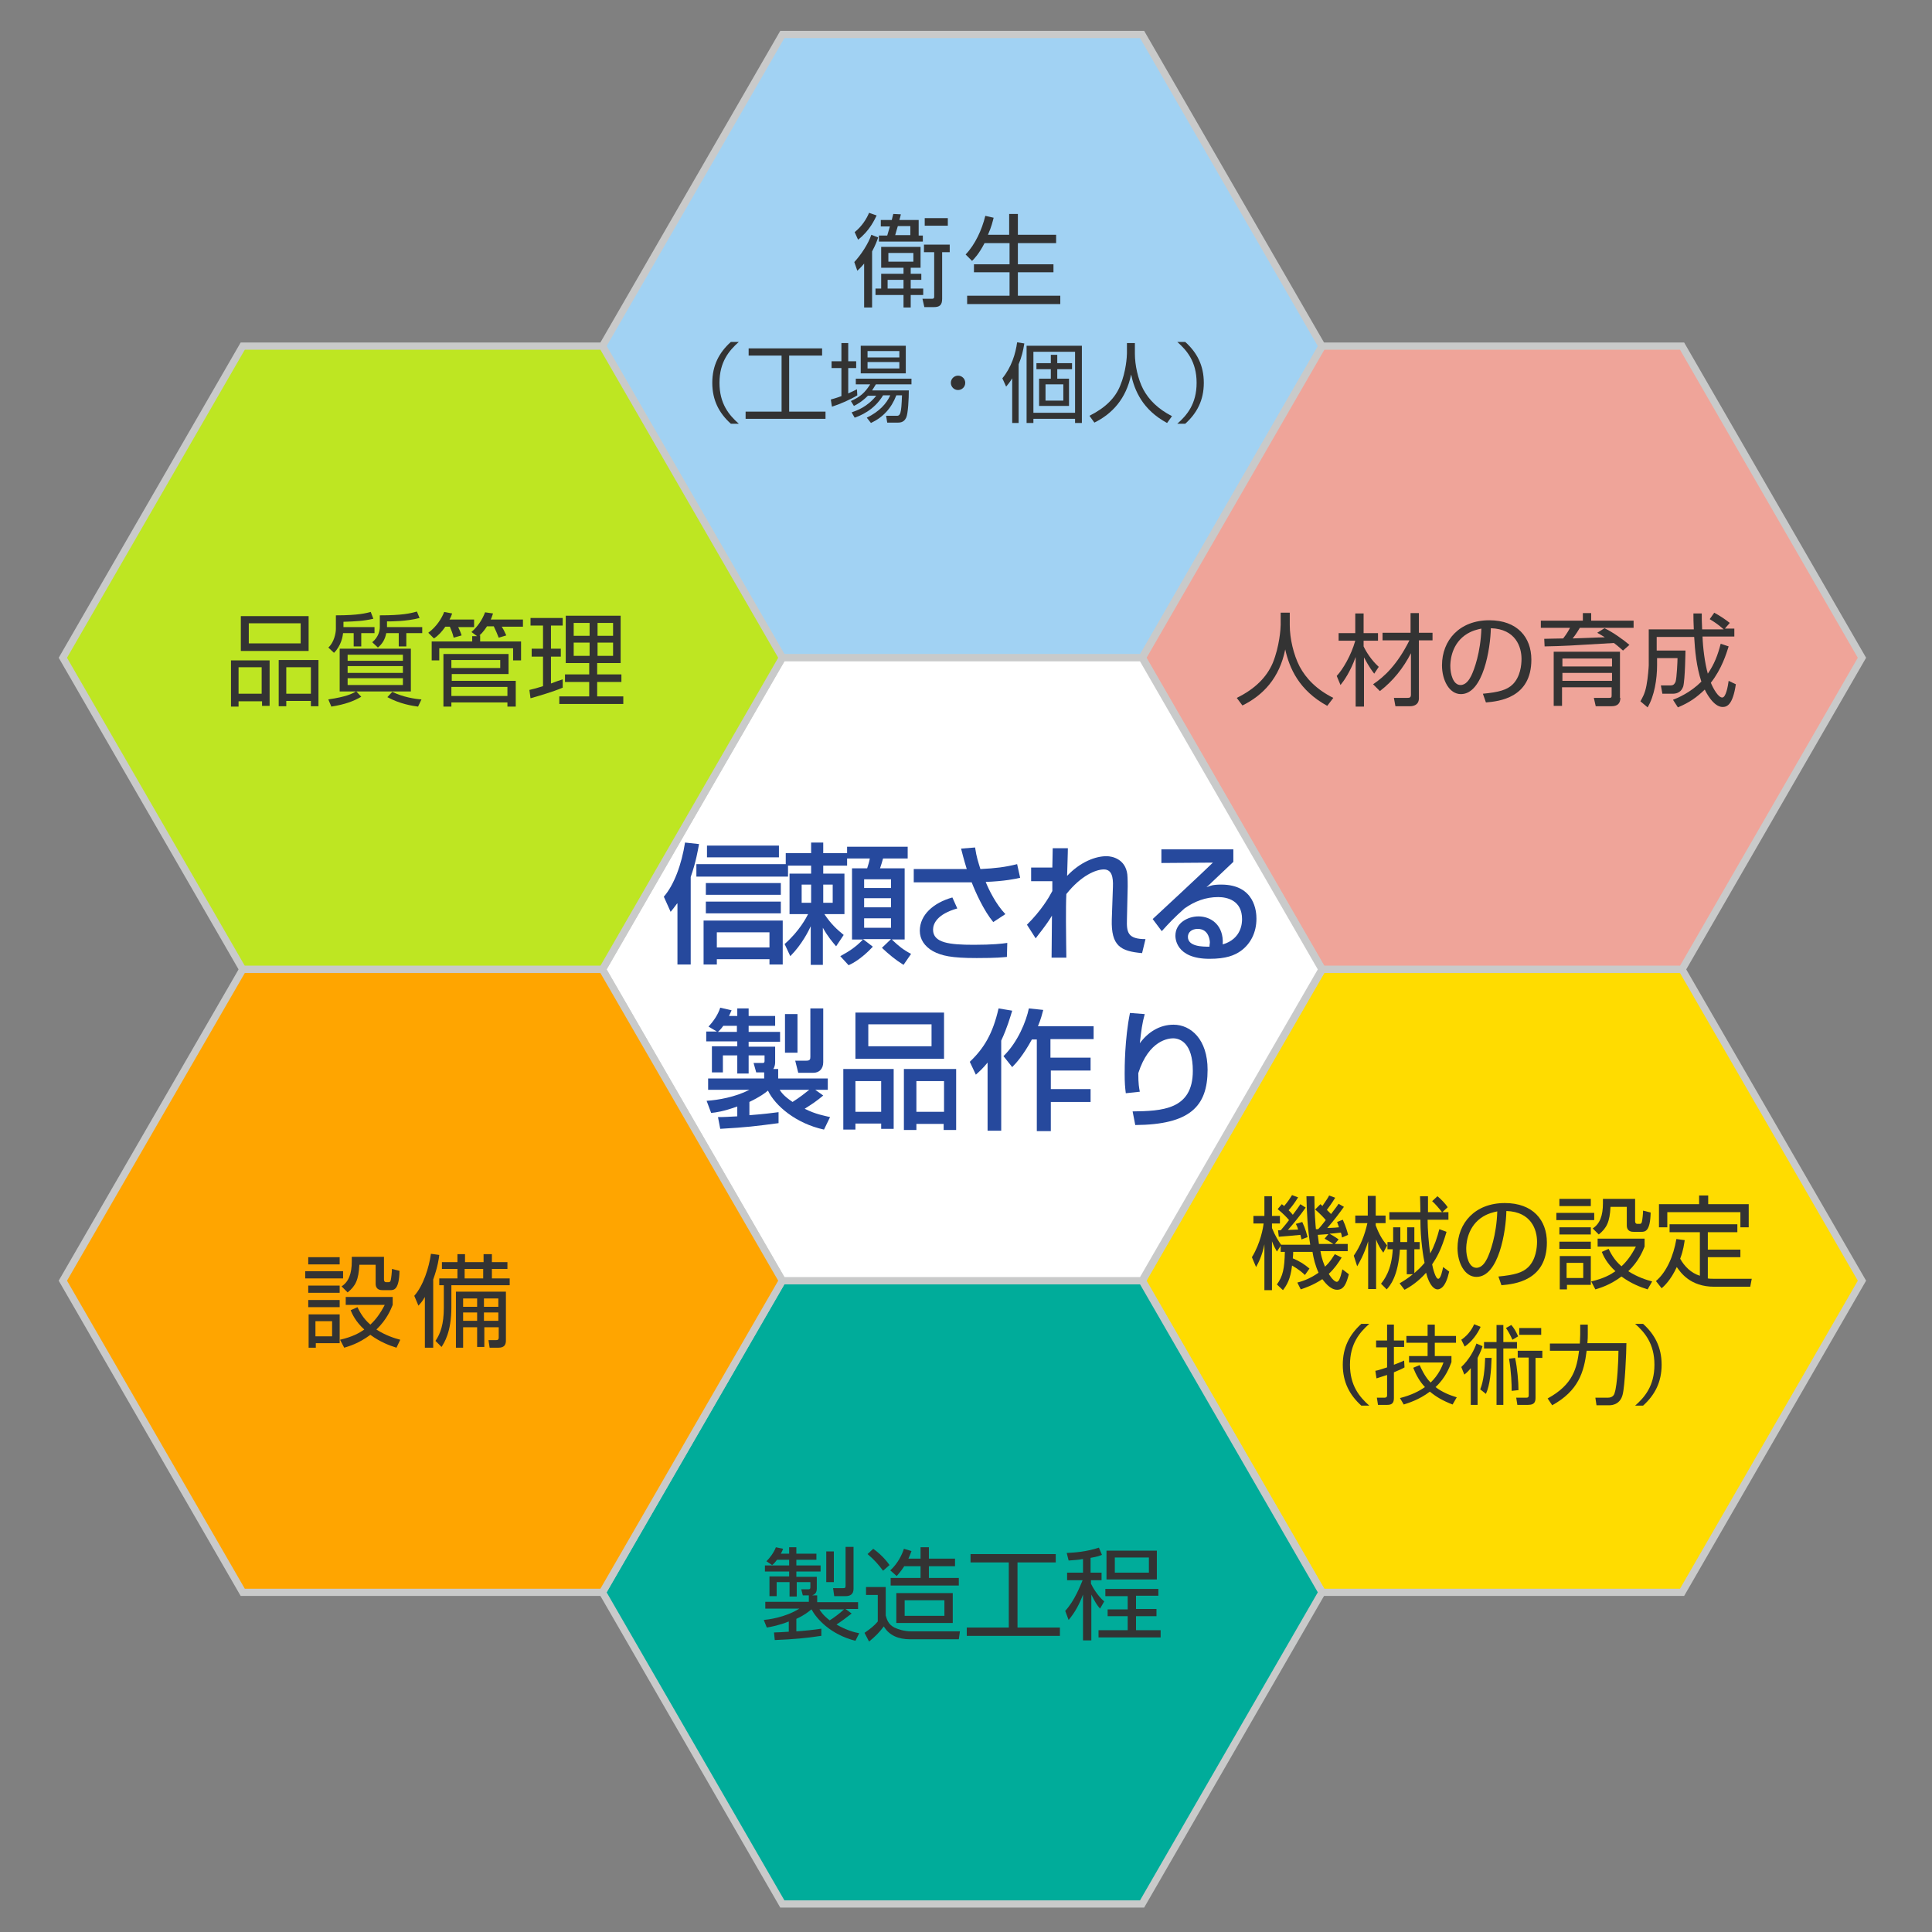
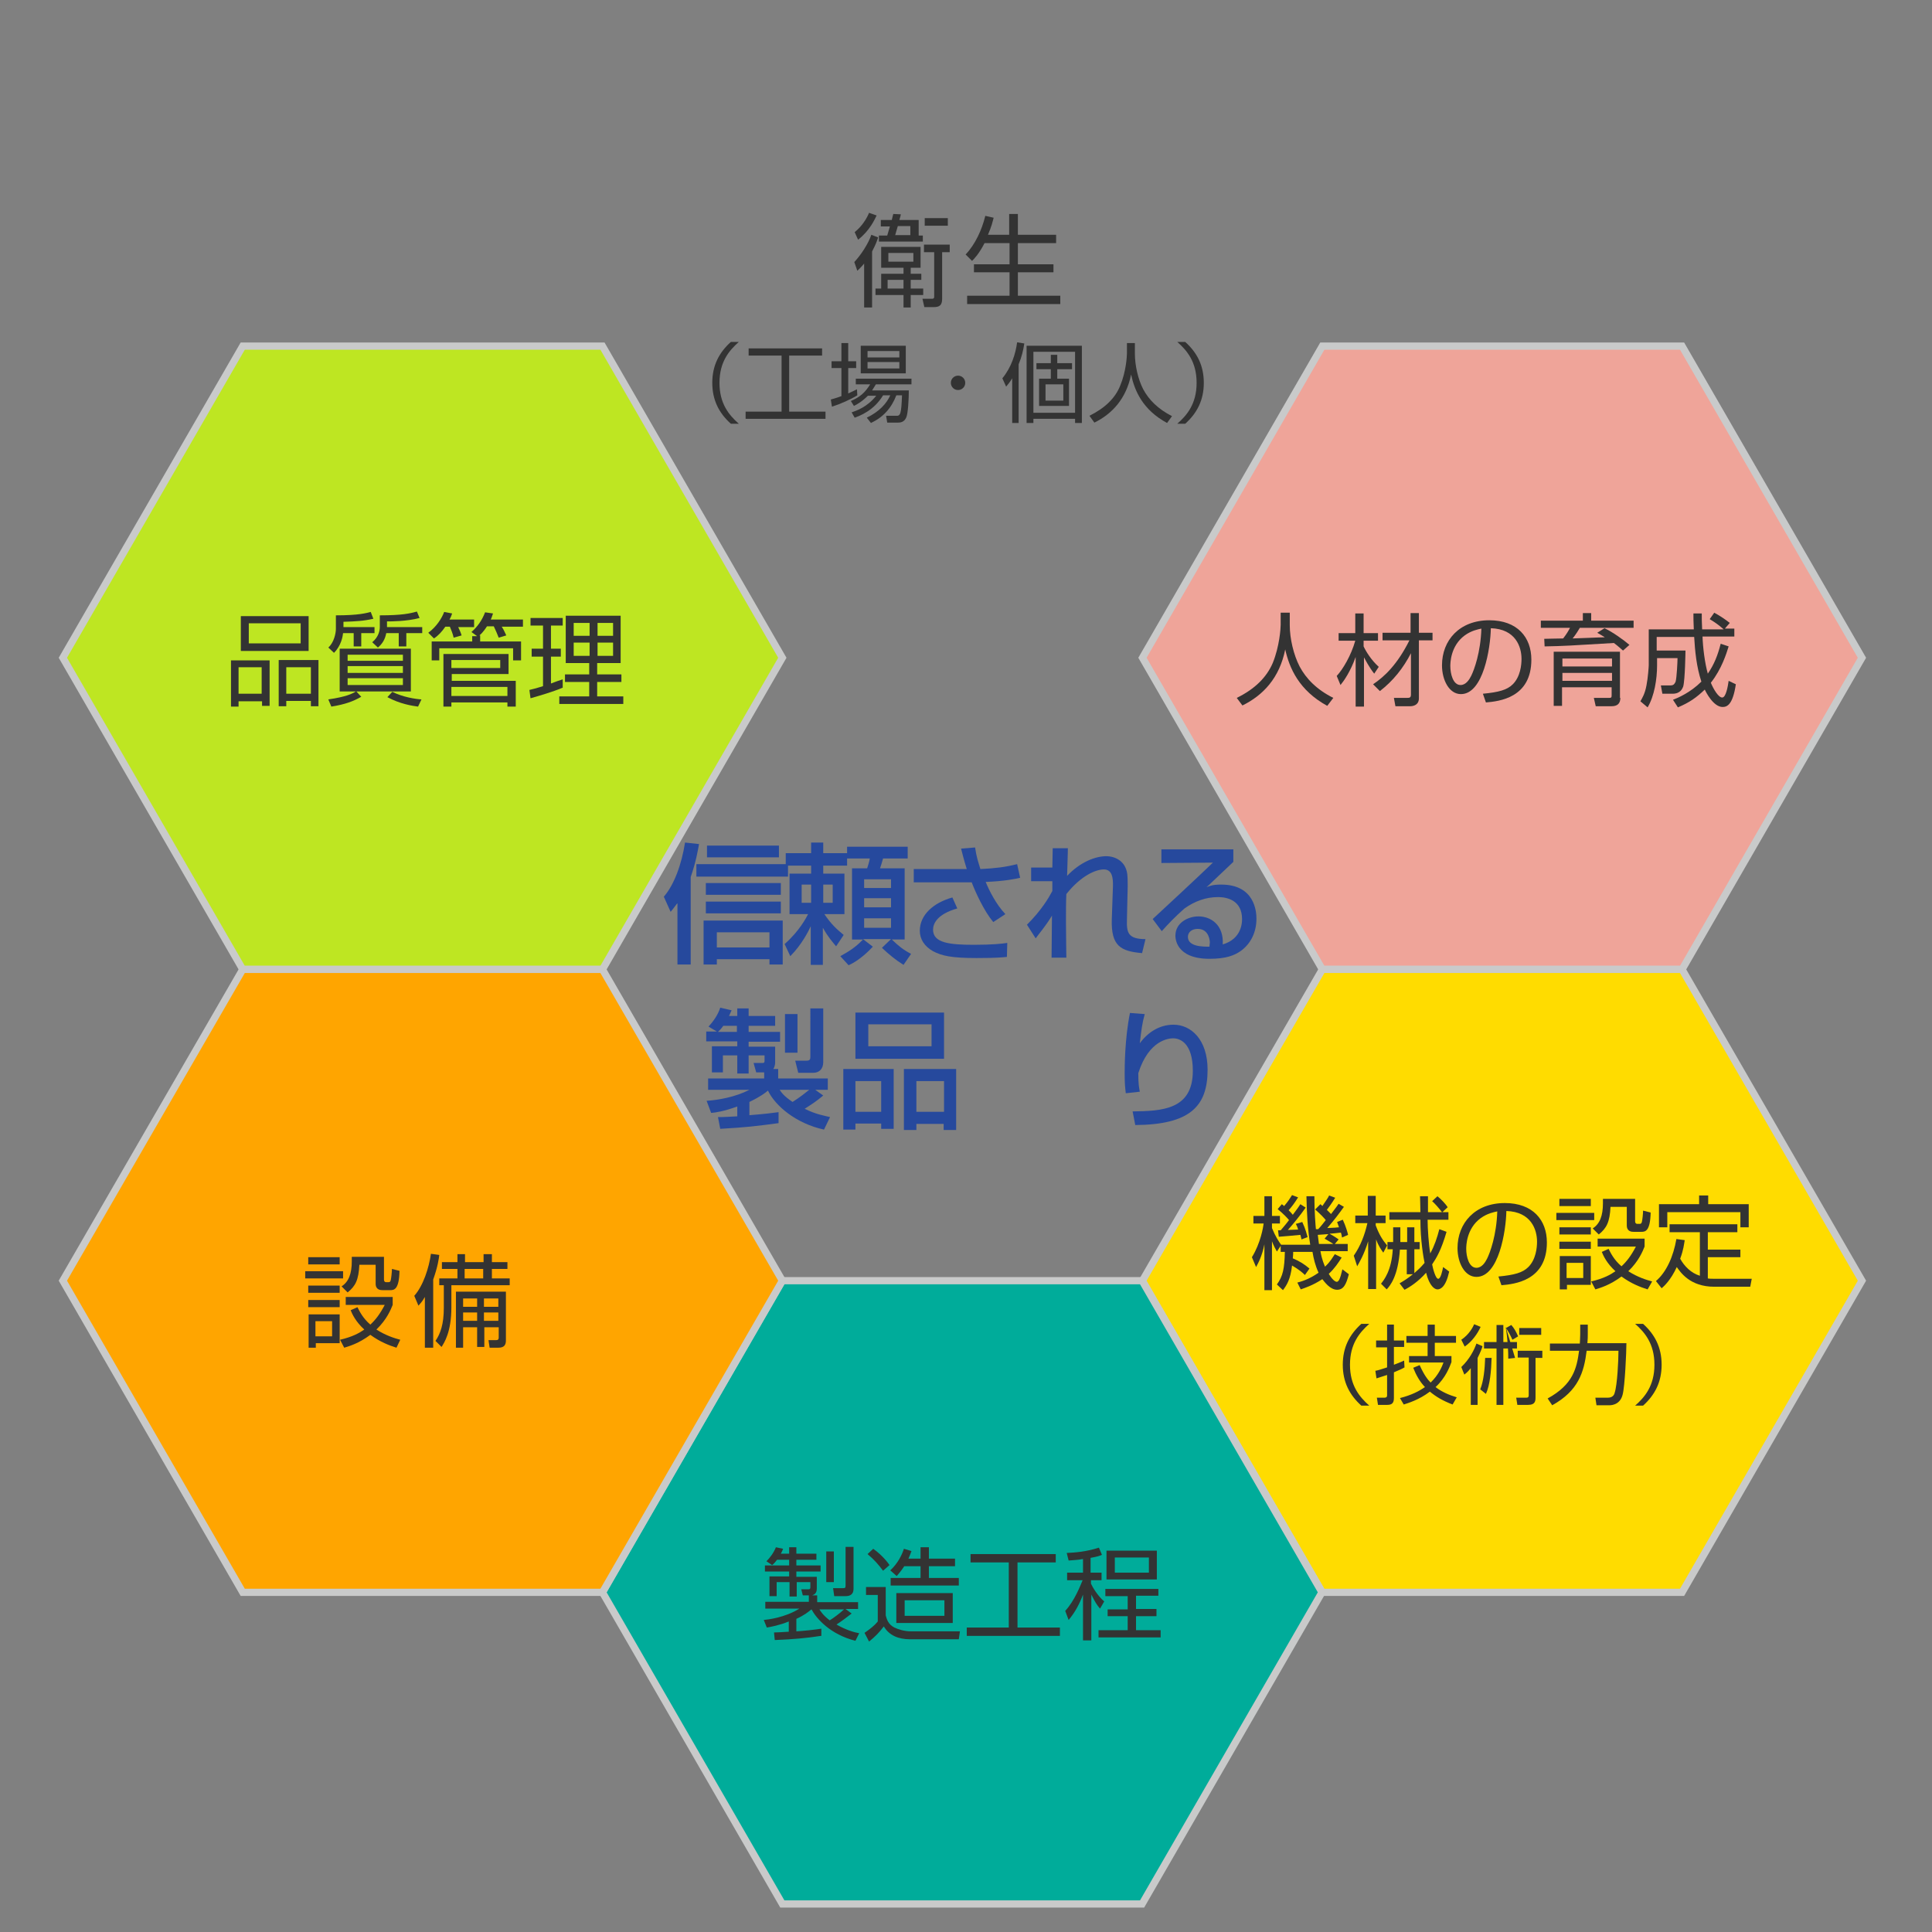
<svg xmlns="http://www.w3.org/2000/svg" version="1.1" x="0px" y="0px" viewBox="0 0 510.2 510.2" style="enable-background:new 0 0 510.2 510.2;" xml:space="preserve">
  <rect x="0" y="0" width="510.2" height="510.2" fill="#808080" stroke="none" />
  <style type="text/css">
	.st0{fill:#A1D2F3;stroke:#C9CACA;stroke-width:1.9;stroke-miterlimit:10;}
	.st1{fill:#EFA499;stroke:#C9CACA;stroke-width:1.9;stroke-miterlimit:10;}
	.st2{fill:#FFDC00;stroke:#C9CACA;stroke-width:1.9;stroke-miterlimit:10;}
	.st3{fill:#00AC9A;stroke:#C9CACA;stroke-width:1.9;stroke-miterlimit:10;}
	.st4{fill:#FFFFFF;stroke:#C9CACA;stroke-width:1.9;stroke-miterlimit:10;}
	.st5{fill:#BEE622;stroke:#C9CACA;stroke-width:1.9;stroke-miterlimit:10;}
	.st6{fill:#FFA500;stroke:#C9CACA;stroke-width:1.9;stroke-miterlimit:10;}
	.st7{fill:#333333;}
	.st8{fill:#26499D;}
</style>
  <g id="レイヤー_1">
-     <polygon class="st0" points="301.6,9.1 206.6,9.1 159.1,91.4 206.6,173.7 301.6,173.7 349.1,91.4  " />
    <polygon class="st1" points="444.2,91.4 349.2,91.4 301.7,173.7 349.2,256 444.2,256 491.7,173.7  " />
    <polygon class="st2" points="444.2,256 349.2,256 301.7,338.2 349.2,420.5 444.2,420.5 491.7,338.2  " />
    <polygon class="st3" points="301.6,338.2 206.6,338.2 159.1,420.5 206.6,502.8 301.6,502.8 349.1,420.5  " />
-     <polygon class="st4" points="301.6,173.7 206.6,173.7 159.1,256 206.6,338.2 301.6,338.2 349.1,256  " />
    <polygon class="st5" points="159.1,91.4 64.1,91.4 16.6,173.7 64.1,256 159.1,256 206.6,173.7  " />
    <polygon class="st6" points="159.1,256 64.1,256 16.6,338.2 64.1,420.5 159.1,420.5 206.6,338.2  " />
  </g>
  <g id="レイヤー_2">
    <g>
      <path class="st7" d="M225.6,69.2c1.7-1.8,3.7-4.8,4.5-7.2l1.8,0.7c-0.3,0.9-0.6,1.8-1.6,3.7v14.8h-2.1V69.6    c-0.9,1.1-1.3,1.4-1.8,1.9L225.6,69.2z M231.5,56.9c-0.5,1-1.8,4-4.9,6.4l-0.9-2c1.9-1.5,3.2-3.6,3.8-5.1L231.5,56.9z M232.7,65.2    h10.4v5.5h-2.6v1.6h2.8v1.6h-2.8v2.3h3.3v1.7h-3.3v3.3h-1.9v-3.3h-7.4v-1.7h1.5v-3.9h5.9v-1.6h-5.9V65.2z M242.6,58.1v4.1h1.1v1.6    h-11.6v-1.6h2.2c0.1-0.4,0.3-1,0.7-2.4h-2.4v-1.7h2.9c0.2-0.9,0.3-1.2,0.4-1.6l2,0.1c-0.1,0.5-0.2,0.8-0.4,1.5H242.6z M238.6,73.9    h-4.2v2.3h4.2V73.9z M241.2,66.8h-6.6v2.3h6.6V66.8z M237.1,59.7c-0.2,0.6-0.5,1.7-0.7,2.4h4v-2.4H237.1z M250.7,66.6h-1.9v12.3    c0,1.7-0.7,2.2-2.2,2.2h-2.5l-0.5-2.2l2.5,0c0.6,0,0.6-0.3,0.6-0.7V66.6H244v-2h6.8V66.6z M250.3,59.6h-6.1v-2h6.1V59.6z" />
      <path class="st7" d="M266.5,62v-5.5h2.3V62h10.1v2.2h-10.1v5.6h9.4v2.1h-9.4v6.2h11.2v2.2h-24.6v-2.2h11.2v-6.2h-9.4v-2.1h9.4    v-5.6h-6.6c-1.5,2.9-2.7,4.1-3.3,4.7l-1.7-1.7c2.5-2.6,4.3-6.5,5.2-10.2l2.2,0.5c-0.3,1.1-0.5,2.2-1.5,4.5H266.5z" />
      <path class="st7" d="M195.1,90.3c-2.6,2.3-5.1,5.3-5.1,10.8c0,5.5,2.5,8.5,5.1,10.8h-2.1c-3.1-2.8-4.9-6.2-4.9-10.8    c0-4.6,1.8-8,4.9-10.8H195.1z" />
      <path class="st7" d="M217.1,92v1.9h-8.7v14.8h9.6v1.9h-21.1v-1.9h9.5V93.9h-8.7V92H217.1z" />
      <path class="st7" d="M226.4,104.4c-1.8,1.1-4.5,2.3-6.7,3l-0.3-1.9c0.7-0.2,1.5-0.4,2.8-0.9v-7.4h-2.6v-1.8h2.6v-4.8h1.8v4.8h2.1    v1.8H224v6.7c1.1-0.5,1.7-0.8,2.3-1.1L226.4,104.4z M240,103c0,2.3-0.2,6.3-0.7,7.3c-0.3,0.6-0.8,1.3-2.1,1.3h-2.9l-0.3-1.8l2.9,0    c0.6,0,0.8-0.5,0.9-0.9c0.2-0.7,0.3-1.9,0.4-4.5h-1.5c-1.3,3.4-3.5,5.8-6.7,7.3l-1.1-1.4c3.3-1.6,5.2-3.7,6.2-5.9h-1.9    c-2.4,4-6.1,5.4-7.5,5.9l-0.8-1.4c1.4-0.5,4.1-1.4,6.5-4.4h-2.2c-1.6,1.6-2.9,2.3-3.7,2.7l-0.8-1.3c2.5-1.1,3.7-2.2,5.1-4.4H226    V100h14.7v1.5h-9.4c-0.4,0.6-0.6,1-1,1.6H240z M239.2,91.3v7.3h-11.9v-7.3H239.2z M237.5,92.7h-8.4v1.7h8.4V92.7z M237.5,95.6    h-8.4v1.7h8.4V95.6z" />
      <path class="st7" d="M254.9,101.1c0,1.1-0.9,1.9-1.9,1.9c-1.1,0-1.9-0.9-1.9-1.9c0-1.1,0.9-1.9,1.9-1.9    C254,99.2,254.9,100,254.9,101.1z" />
      <path class="st7" d="M269.1,111.7h-1.8V99.9c-0.6,1-1.1,1.6-1.6,2.2l-1-2.2c2.4-2.9,3.5-6.5,3.9-9.5l1.9,0.3    c-0.3,1.9-0.7,3.6-1.5,5.5V111.7z M285.7,111.7h-1.8v-1.1h-11v1.1h-1.8V91.3h14.6V111.7z M283.9,92.9h-11V109h11V92.9z     M279.2,95.9h3.9v1.6h-3.9v2.5h3.1v7.2h-7.9V100h3.1v-2.5h-3.8v-1.6h3.8v-2.2h1.7V95.9z M280.8,101.5h-4.7v4.3h4.7V101.5z" />
      <path class="st7" d="M299.7,90.6v2.8c0,3,0.8,6.7,2.2,9.4c1.5,2.8,3.9,5.2,7.6,7.1l-1.3,1.8c-6.5-3.5-8.6-8.6-9.5-12.8    c-1.3,6.4-5,10.4-9.7,12.7l-1.3-1.8c4.2-2.1,6.8-4.7,8.1-7.9c1.6-3.8,1.8-7.9,1.8-8.6v-2.7H299.7z" />
      <path class="st7" d="M310.9,111.9c2.5-2.2,5.1-5.2,5.1-10.8c0-5.6-2.6-8.6-5.1-10.8h2.1c3.1,2.8,4.9,6.2,4.9,10.8    c0,4.6-1.8,8-4.9,10.8H310.9z" />
    </g>
    <g>
      <path class="st7" d="M340.6,161.9v3.2c0,3.5,1,7.8,2.6,10.9c1.7,3.2,4.5,6.1,8.9,8.3l-1.6,2.1c-7.5-4.1-10-10-11.1-14.9    c-1.5,7.5-5.8,12.1-11.3,14.8l-1.5-2c4.9-2.4,7.9-5.5,9.5-9.2c1.8-4.4,2.1-9.2,2.1-10.1v-3.2H340.6z" />
      <path class="st7" d="M362.9,177.9c-1.5-1.9-2.5-4-2.7-4.3v13h-2.2v-13.1c-1.4,3.9-3.1,6.3-4,7.4l-1-2.4c1.6-1.7,3.8-5.4,4.9-9.3    h-4.4v-2h4.4v-5.2h2.2v5.2h3.8v2h-3.8v1.5c0.6,1.3,2,3.6,4,5.4L362.9,177.9z M362.6,180.7c3-2,6.4-5.2,9.6-11.6h-7.1v-2h7.4v-5.2    h2.2v5.2h3.6v2h-3.6v15.3c0,1.8-1.5,2.1-2.3,2.1h-3.9l-0.4-2.2l3.5,0c0.7,0,1-0.1,1-0.9v-10.9c-2,3.9-4.7,7.3-8.2,10L362.6,180.7z    " />
      <path class="st7" d="M391.6,183.2c4.2-0.4,6.4-1,7.9-2.5c2-2,2.3-5.1,2.3-6.7c0-3.1-1.5-7.9-8.1-8.1c-0.1,5.3-2,17.4-7.9,17.4    c-3.1,0-5-3.7-5-7.6c0-6.6,4.6-11.9,12.5-11.9c7.4,0,11.1,4.5,11.1,10.4c0,10.1-8.5,11-12,11.3L391.6,183.2z M386.8,167.8    c-3.8,2.8-3.8,7.4-3.8,8.1c0,2,0.7,5,2.7,5c1.4,0,2.3-1.4,2.8-2.4c0.8-1.6,2.5-6.2,2.7-12.5C390.3,166.2,388.6,166.5,386.8,167.8z    " />
      <path class="st7" d="M423.7,165.9c2,0.9,5.1,3.1,6.6,4.4l-1.7,1.5c-0.6-0.5-1.2-1.1-2.4-2c-11.7,0.7-13,0.8-18.3,0.9l-0.1-2    c0.9,0,3.4-0.1,5-0.1c1-1.3,1.5-2.2,1.8-2.8h-7.7v-1.9H418v-2h2.2v2h11.2v1.9h-14.2c-0.3,0.5-1,1.7-1.9,2.8c1.1,0,7-0.3,8.5-0.3    c-0.6-0.4-1-0.6-2-1.2L423.7,165.9z M427.9,184.3c0,1.3-0.6,2.2-2.3,2.2h-4.2l-0.5-2.2l4,0c0.6,0,0.7-0.1,0.7-0.7v-2.1h-13.1v4.9    h-2.2v-14.3h17.5V184.3z M425.7,173.9h-13.1v2.1h13.1V173.9z M425.7,177.7h-13.1v2.1h13.1V177.7z" />
      <path class="st7" d="M452.7,161.8c1.8,1,2.8,1.7,4.1,2.7l-1.3,1.5h2.5v2.1h-8.4c0.1,2.9,0.6,7,1.4,9.8c1.7-2.5,2.6-4.8,3.4-7.9    l2.1,0.7c-0.6,1.9-1.8,5.9-4.7,9.6c0.7,1.7,2,3.9,3,3.9c1,0,1.5-3,1.7-4.4l1.9,0.9c-0.8,5.4-2.3,6-3.5,6c-2.4,0-4.4-3.9-4.7-4.6    c-2.2,2.1-4,3.4-7.1,4.7l-1.3-2c1.3-0.5,4.6-1.9,7.5-4.8c-1.3-3.9-1.7-8.2-1.9-11.8h-9.9v3.6h7.6c0,0.1-0.1,7.7-0.6,9.5    c-0.2,0.5-0.7,1.9-2.8,1.9h-2.7l-0.4-2.2l2.6,0c0.9,0,1.1-0.6,1.3-1c0.3-1.1,0.5-5.3,0.5-6.2h-5.4v1.9c0,3.6-0.7,8.1-2.5,11.1    l-1.9-1.6c0.5-0.9,1.2-2,1.6-4.2c0.4-2,0.6-5,0.6-5.3v-9.5h11.9c-0.1-2-0.1-3-0.1-4.2h2.2c0,1.2,0,2.3,0.1,4.2h5.7    c-1.5-1.3-2.1-1.7-3.7-2.7L452.7,161.8z" />
    </g>
    <g>
      <path class="st7" d="M348.7,318c0.3,0.3,0.4,0.3,0.5,0.5c1.1-1.6,1.5-2.2,1.8-2.8l1.6,0.6c-0.8,1.3-1.8,2.7-2.2,3.2    c0.3,0.3,0.8,0.8,1.1,1.1c1.5-2,1.7-2.2,2-2.7l1.4,0.8c-1.3,1.8-2.4,3.3-4.4,5.6c2.1-0.1,2.2-0.1,3.1-0.2    c-0.2-0.6-0.3-0.9-0.5-1.4l1.5-0.6c0.8,1.7,1.3,3.5,1.4,4l-1.6,0.7c-0.1-0.7-0.2-1-0.3-1.3c-0.6,0.1-2.8,0.3-3,0.3    c0.2,0.1,1.6,0.9,2.4,1.5l-1,1.2h3.4v1.9h-7.2c0.4,2.4,1,3.5,1.2,4.1c1.5-1.4,1.9-2.3,2.6-3.3l1.8,0.9c-0.9,1.4-1.8,2.8-3.4,4.3    c0.9,1.5,1.7,2.1,2.1,2.1c0.5,0,0.9-0.7,1.5-3.3l1.7,1.3c-0.7,2.7-1.4,4.1-3.1,4.1c-1.9,0-3.4-2.2-3.9-2.8    c-2.6,1.7-4.6,2.3-5.7,2.7l-0.9-1.8c1.1-0.3,3-0.8,5.6-2.6c-0.9-2-1.3-3.7-1.6-5.5h-5.1c0,0.6,0,0.7-0.1,1.7    c1.9,0.8,3.1,1.6,4.4,2.7l-1.2,1.7c-1.4-1.4-3.1-2.3-3.4-2.5c-0.4,3.6-1.4,5.2-2.4,6.5l-1.6-1.5c1.6-2.2,2-4.2,2.1-8.6h-1.1v-1.6    l-1,1.5c-0.4-0.7-0.8-1.4-1.3-2.7v12.9h-2v-12.1c-0.6,3.1-1.7,5.1-2.2,6l-1.1-2.6c2.3-3.7,3-8,3.1-8.9h-2.7v-2h2.9v-5.2h2v5.2h2.1    v2h-2.1v1.2c0.9,2.2,1.7,3.4,2.4,4.4l0,0h7.7c-0.7-4.3-0.9-8.4-1-12.8h2.1c0,4.1,0.3,7.7,0.4,8.7h0.6c0.7-0.7,1.6-1.9,2-2.4    c-0.3-0.4-1.4-1.6-2.8-2.8L348.7,318z M343.9,322.7c0.9,1.9,1.2,3.3,1.4,4l-1.6,0.6c-0.1-0.5-0.2-0.8-0.3-1.2    c-0.9,0.1-5.4,0.5-5.7,0.5l-0.2-1.7c0.5,0,0.6,0,0.7,0c0.3-0.4,1-1.1,2.2-2.7c-0.3-0.4-1.5-1.7-3-2.9l1.1-1.3    c0.3,0.2,0.4,0.3,0.6,0.5c1.1-1.3,1.4-1.8,2.1-2.9l1.6,0.6c-1,1.6-1.7,2.5-2.5,3.4c0.4,0.4,0.8,0.8,1.1,1.2c1.3-1.7,1.6-2.2,2-2.8    l1.4,0.9c-1.3,1.9-3.6,4.7-4.7,5.9c0.9,0,1.6-0.1,2.7-0.1c-0.2-0.8-0.4-1.1-0.6-1.5L343.9,322.7z M350.8,325.9    c-1,0.1-1.8,0.1-2.8,0.2c0.1,0.7,0.2,1.7,0.3,2.4h3.8c-0.3-0.2-1.4-0.9-2.3-1.4L350.8,325.9z" />
      <path class="st7" d="M365.3,330.8c-0.5-0.7-1.3-1.8-1.9-3.5v13.1h-2.1v-12.6c-1.1,3.6-2.4,5.7-2.9,6.6l-0.9-2.8    c1.8-2.6,2.9-5.5,3.6-8.6h-3.2v-2h3.3v-5.2h2.1v5.2h2.6v2h-2.6v0.6c0.9,2.4,1.7,3.7,3,5.3L365.3,330.8z M369.7,329.9    c-0.5,7.2-2.6,9.6-3.5,10.6l-1.5-1.5c0.7-0.9,2.8-3.4,3.1-9.1h-1.4V328h1.5v-3.9h1.9v3.9h1.8v-3.9h1.9v3.9h1.4v1.9h-1.4v6.3    c0.8-0.7,1.7-1.5,2.7-2.7c-0.3-1.4-1.1-6-1.1-11.4h-8.2v-2h8.2c0-1.4-0.1-3.9-0.1-4.2h2.1c0,0.7,0,3.6,0,4.2h3.7    c-0.7-0.9-1.8-2.2-2.6-2.9l1.4-1.3c1,0.8,2.2,2.1,2.7,2.9l-1.4,1.3h1.6v2H377c0,2.3,0.3,6.7,0.7,8.9c1.1-2,1.8-4.1,2.4-6.4    l1.9,0.7c-1.4,4.8-2.6,6.8-3.8,8.6c0.2,1.1,0.9,3.8,1.6,3.8c0.7,0,1.1-2.2,1.3-3.1l1.6,1.2c-0.9,4.1-2.3,4.7-3.1,4.7    c-0.7,0-2.1-0.8-3-4.4c-2,2.3-4.3,3.8-5.7,4.5l-1.3-1.7c1.2-0.7,2.3-1.4,3.5-2.4h-1.6v-6.5H369.7z" />
      <path class="st7" d="M395.7,337.1c4.2-0.4,6.4-1,7.9-2.5c2-2,2.3-5.1,2.3-6.7c0-3.1-1.5-7.9-8.1-8.1c-0.1,5.3-2,17.4-7.9,17.4    c-3.1,0-5-3.7-5-7.6c0-6.6,4.6-11.9,12.5-11.9c7.4,0,11.1,4.5,11.1,10.4c0,10.1-8.5,11-12,11.3L395.7,337.1z M391,321.7    c-3.8,2.8-3.8,7.4-3.8,8.1c0,2,0.7,5,2.7,5c1.4,0,2.3-1.4,2.8-2.4c0.8-1.6,2.5-6.2,2.7-12.5C394.5,320.1,392.8,320.4,391,321.7z" />
      <path class="st7" d="M421,320.3v1.9h-10v-1.9H421z M420.1,316.6v1.9h-8.3v-1.9H420.1z M420.1,324.1v1.9h-8.3v-1.9H420.1z     M420.1,327.9v1.9h-8.3v-1.9H420.1z M420.1,331.7v7.6h-6.3v1.2h-1.9v-8.8H420.1z M418.1,333.5h-4.4v4h4.4V333.5z M435.1,340.5    c-1.9-0.6-4.3-1.5-6.9-3.4c-3.1,2.3-5.6,3-6.9,3.4l-1.1-2.1c3.4-0.8,5.1-1.8,6.4-2.7c-2.3-2.1-3.2-4.1-3.6-5.1l1.8-0.8    c0.5,1,1.4,2.9,3.4,4.6c1.3-1.2,2.5-2.7,3.8-5.2h-10.1v-2.1h12.4v2.1c-0.5,1.2-1.5,3.8-4.3,6.5c2.5,1.6,4.8,2.3,6.3,2.7    L435.1,340.5z M431.8,316.6v5.9c0,0.3,0.1,0.7,0.6,0.7h0.6c0.4,0,0.5-0.2,0.6-0.6c0.1-0.4,0.3-2,0.3-2.9l2,0.5    c-0.1,4.9-1.4,5.1-2.4,5.1h-2.1c-0.4,0-1.8,0-1.8-1.7v-4.9h-4.3c-0.2,4-1,5.6-3.1,7.3l-1.6-1.6c1.9-1.2,2.7-3.4,2.7-6.6    c0-0.5,0-0.8,0-1.2H431.8z" />
      <path class="st7" d="M448.8,325.4h-7.9v-2.1h17.9v2.1H451v4.6h8.6v2H451v5.6c0.3,0.1,1.2,0.1,2.2,0.1h9.4l-0.4,2.1h-9.5    c-6.4,0-8.9-3.8-9.9-5.2c-1.6,3.5-3.4,5.1-4,5.6l-1.5-1.9c2.8-2.4,4.6-6.5,5.4-11.1l2.2,0.3c-0.2,1.1-0.3,2.5-1.2,4.9    c1.1,2,2.9,3.8,5.2,4.5V325.4z M451.1,315.7v2.3h10.7v6.1h-2.2v-4h-19.3v4h-2.2v-6.1h10.6v-2.3H451.1z" />
      <path class="st7" d="M361.6,349.6c-2.6,2.3-5.1,5.3-5.1,10.8c0,5.5,2.5,8.5,5.1,10.8h-2.1c-3.1-2.8-4.9-6.2-4.9-10.8    c0-4.6,1.8-8,4.9-10.8H361.6z" />
      <path class="st7" d="M370.9,361.1c-0.5,0.3-1.1,0.6-2.8,1.3v6.8c0,1.4-0.6,1.8-1.8,1.8h-2.4l-0.3-1.9h1.9c0.3,0,0.8,0,0.8-0.6    v-5.4c-0.9,0.3-1.9,0.6-2.8,0.9l-0.3-2c0.6-0.1,1.3-0.3,3.1-0.9v-5.3h-2.9V354h2.9v-4.2h1.8v4.2h2.7v1.7h-2.7v4.7    c1.9-0.7,2.2-0.9,2.7-1.1L370.9,361.1z M369.7,369.2c3.1-0.8,5-1.8,6.6-2.9c-1.4-1.5-2.3-3.1-3.1-5.1l1.7-0.7    c1.3,2.9,2.3,4,2.9,4.6c2.1-2,3-4.2,3.4-5.3h-9.1v-1.7h4.9v-3.5h-5.6v-1.8h5.6v-3h1.9v3h5.6v1.8h-5.6v3.5h4.4v1.6    c-0.5,1.3-1.5,4.1-4.2,6.6c1.7,1.3,3.6,2.1,5.6,2.7l-1.1,1.9c-2.6-1-4.3-2-6-3.4c-2.9,2.2-5.7,3-6.9,3.4L369.7,369.2z" />
-       <path class="st7" d="M385.9,361c2.2-2.1,3.4-4.5,4-6.2l1.6,0.7c-0.2,0.7-0.5,1.5-1.3,3.1V371h-1.8v-9.7c-0.8,1-1.2,1.3-1.7,1.7    L385.9,361z M391,350.4c-0.8,1.8-2.3,3.9-4.2,5.2l-0.9-1.8c2.1-1.4,3.1-3.4,3.4-4.1L391,350.4z M393.9,358.6    c-0.1,3.3-0.4,7.1-1.5,9.5l-1.5-1.2c0.9-2.2,1.2-5.4,1.3-8.3H393.9z M397,349.9v4.5h3.6v1.7H397V371h-1.8v-14.9h-3.3v-1.7h3.3    v-4.5H397z M399.4,353.8c-0.6-1.3-0.9-1.9-1.7-3.1l1.4-0.8c0.7,0.8,1.2,1.6,1.8,3L399.4,353.8z M400.1,358.6    c0.6,2.7,0.9,6.4,0.9,8.5l-1.8,0.2c0-1.8-0.1-5-0.7-8.5L400.1,358.6z M407.3,358.6h-1.8v10.3c0,1,0,2.1-2,2.1h-2.8l-0.3-1.9l2.5,0    c0.5,0,0.8,0,0.8-0.7v-9.9h-2.9v-1.8h6.5V358.6z M407,352.5h-5.8v-1.8h5.8V352.5z" />
+       <path class="st7" d="M385.9,361c2.2-2.1,3.4-4.5,4-6.2l1.6,0.7c-0.2,0.7-0.5,1.5-1.3,3.1V371h-1.8v-9.7c-0.8,1-1.2,1.3-1.7,1.7    L385.9,361z M391,350.4c-0.8,1.8-2.3,3.9-4.2,5.2l-0.9-1.8c2.1-1.4,3.1-3.4,3.4-4.1L391,350.4z M393.9,358.6    c-0.1,3.3-0.4,7.1-1.5,9.5l-1.5-1.2c0.9-2.2,1.2-5.4,1.3-8.3H393.9z M397,349.9v4.5h3.6v1.7H397V371h-1.8v-14.9h-3.3v-1.7h3.3    v-4.5H397z M399.4,353.8c-0.6-1.3-0.9-1.9-1.7-3.1l1.4-0.8c0.7,0.8,1.2,1.6,1.8,3L399.4,353.8z M400.1,358.6    l-1.8,0.2c0-1.8-0.1-5-0.7-8.5L400.1,358.6z M407.3,358.6h-1.8v10.3c0,1,0,2.1-2,2.1h-2.8l-0.3-1.9l2.5,0    c0.5,0,0.8,0,0.8-0.7v-9.9h-2.9v-1.8h6.5V358.6z M407,352.5h-5.8v-1.8h5.8V352.5z" />
      <path class="st7" d="M417.3,349.8h2v2.6c0,0.5,0,1.2-0.1,2.3h10.3c0,2.3-0.4,11.4-1,13.6c-0.6,2.4-2.5,2.8-3.5,2.8h-3.4l-0.3-2    h3.3c1.3,0,1.7-0.8,1.8-1.3c0.7-2.1,1-8.6,1-11.1H419c-0.7,5.7-2.2,10.6-9.1,14.4l-1.2-1.8c6.8-3.7,7.7-8.1,8.3-12.6h-7.7v-1.9    h7.9c0-0.5,0.1-1.3,0.1-2.4V349.8z" />
      <path class="st7" d="M431.8,371.2c2.5-2.2,5.1-5.2,5.1-10.8c0-5.6-2.6-8.6-5.1-10.8h2.1c3.1,2.8,4.9,6.2,4.9,10.8    c0,4.6-1.8,8-4.9,10.8H431.8z" />
    </g>
    <g>
      <path class="st7" d="M216.8,432c-3.9,0.6-7.2,0.9-12.2,1.1l-0.2-2c1,0,2-0.1,3.9-0.2v-2.7c-2.5,1-4.6,1.4-5.8,1.6l-0.8-2    c1-0.1,5.6-0.6,9.4-3h-9v-1.8h11.5v-1.7H212l-0.4-1.6l1.9,0c0.3,0,0.5-0.1,0.5-0.5v-1.4h-3.6v3.8h-1.9v-3.8h-3.4v3.7h-1.9v-5.2    h5.2V415H202v-1.6h6.4v-1.5h-3.2c-0.6,0.8-0.9,1.1-1.3,1.4l-1.5-1c0.9-0.9,1.9-2.2,2.5-3.7l1.9,0.4c-0.2,0.5-0.3,0.8-0.6,1.3h2.2    v-1.7h1.9v1.7h5.3v1.6h-5.3v1.5h6.4v1.6h-6.4v1.4h5.4v3.1c0,1.4-0.8,1.6-1.2,1.8h1.3v1.8h10.8v1.8h-3.3l1.6,1.2    c-1.3,1-2.6,2-4,2.9c2.6,1.5,4.8,2.1,6,2.3l-1,2c-6.7-1.7-10.3-5.9-11.6-8.3c-0.9,0.7-1.8,1.5-4,2.5v3.3c1.8-0.1,4.7-0.4,6.6-0.7    V432z M216.4,425c0.3,0.5,0.9,1.5,2.7,2.9c1-0.6,2.6-1.8,3.8-2.9H216.4z M220.2,409.7v8.1h-2v-8.1H220.2z M225.4,408.6v11    c0,1.4-0.9,1.9-2,1.9h-3.1l-0.3-2.1l2.6,0c0.6,0,0.7-0.1,0.7-0.7v-10.2H225.4z" />
      <path class="st7" d="M233.9,419.1v7.5c0.3,1.1,0.7,2.4,2.3,3.2c1,0.5,2.7,1,4.3,1h13l-0.3,2.1h-12.9c-3,0-5.5-1-6.9-3.4    c-1.2,1.6-2.3,2.7-3.9,4l-1.2-2.3c1.6-1.1,2.7-2,3.5-3v-7h-3.1v-2.1H233.9z M233.2,414.8c-1.2-1.6-2.3-2.9-4.1-4.4l1.5-1.4    c2.4,1.7,3.9,3.7,4.3,4.3L233.2,414.8z M243.1,411.6v-3h2.2v3h6.9v2h-6.9v3.1h7.9v2h-18v-2h7.9v-3.1h-4.3c-1,1.5-1.5,2-2,2.6    l-1.7-1.5c2.1-1.9,3.2-4.4,3.6-5.7l2,0.6c-0.2,0.5-0.3,0.9-0.8,2H243.1z M251.6,428.6h-14.9v-7.9h14.9V428.6z M249.4,422.6h-10.5    v4.1h10.5V422.6z" />
      <path class="st7" d="M278.8,410.4v2.2h-10.1v17.2h11.2v2.2h-24.6v-2.2h11.1v-17.2h-10.1v-2.2H278.8z" />
      <path class="st7" d="M288.1,415.3h2.8v2h-2.8v0.9c0.3,0.7,1.7,3.2,3.5,4.7l-1.1,1.9c-0.8-0.9-1.3-1.7-2.3-3.7v12.1H286v-12.1    c-0.9,2.4-2.1,4.7-3.8,6.7l-0.9-2.4c2.5-2.7,4-6.7,4.6-8.1h-4.1v-2h4.2v-3.6c-1.6,0.3-2.8,0.3-3.8,0.4l-0.5-2    c2.2-0.1,5.1-0.3,8.5-1.4l0.8,1.9c-0.7,0.3-1.3,0.5-3,0.8V415.3z M305.9,421.4H300v3.5h5.4v1.9H300v3.7h6.5v1.9h-16.4v-1.9h7.7    v-3.7h-5.3V425h5.3v-3.5h-5.9v-1.9h14V421.4z M305.5,417.1h-13.3v-7.6h13.3V417.1z M303.4,411.3h-9v4h9V411.3z" />
    </g>
    <g>
      <path class="st7" d="M90.6,335.7v1.9h-10v-1.9H90.6z M89.7,332v1.9h-8.3V332H89.7z M89.7,339.5v1.9h-8.3v-1.9H89.7z M89.7,343.3    v1.9h-8.3v-1.9H89.7z M89.7,347.1v7.6h-6.3v1.2h-1.9v-8.8H89.7z M87.7,348.9h-4.4v4h4.4V348.9z M104.7,355.9    c-1.9-0.6-4.3-1.5-6.9-3.4c-3.1,2.3-5.6,3-6.9,3.4l-1.1-2.1c3.4-0.8,5.1-1.8,6.4-2.7c-2.3-2.1-3.2-4.1-3.6-5.1l1.8-0.8    c0.5,1,1.4,2.9,3.4,4.6c1.3-1.2,2.5-2.7,3.8-5.2H91.3v-2.1h12.4v2.1c-0.5,1.2-1.5,3.8-4.3,6.5c2.5,1.6,4.8,2.3,6.3,2.7    L104.7,355.9z M101.4,332v5.9c0,0.3,0.1,0.7,0.6,0.7h0.6c0.4,0,0.5-0.2,0.6-0.6c0.1-0.4,0.3-2,0.3-2.9l2,0.5    c-0.1,4.9-1.4,5.1-2.4,5.1h-2.1c-0.4,0-1.8,0-1.8-1.7V334h-4.3c-0.2,4-1,5.6-3.1,7.3l-1.6-1.6c1.9-1.2,2.7-3.4,2.7-6.6    c0-0.5,0-0.8,0-1.2H101.4z" />
      <path class="st7" d="M114.3,355.9h-2.1v-13.4c-0.8,1.4-1.2,1.7-1.7,2.3l-1.1-2.6c2.4-2.7,3.9-7.5,4.4-11.1l2.2,0.3    c-0.1,1-0.4,3.1-1.6,6.5V355.9z M122.8,331.2v2.1h4.9v-2.1h2.2v2.1h4.1v1.8h-4.1v2.5h4.7v1.8h-15.4v5.8c0,6.6-1.9,9.4-2.6,10.5    l-1.6-1.6c1.3-1.9,2.2-4.4,2.2-8.7v-6h-1.2v-1.8h4.8v-2.5h-4.1v-1.8h4.1v-2.1H122.8z M133.6,354c0,1.2-0.5,1.9-2,1.9h-2.3l-0.3-2    l1.9,0c0.4,0,0.8,0,0.8-0.7v-2.7h-3.8v5.2H126v-5.2h-3.7v5.4h-1.9v-14.8h13.2V354z M126,342.9h-3.7v2.2h3.7V342.9z M126,346.6    h-3.7v2.2h3.7V346.6z M127.6,335.1h-4.9v2.5h4.9V335.1z M131.6,342.9h-3.8v2.2h3.8V342.9z M131.6,346.6h-3.8v2.2h3.8V346.6z" />
    </g>
    <g>
      <path class="st7" d="M71.2,174.3v12.1h-2v-1.2H63v1.4h-2v-12.2H71.2z M63,176.2v7h6.1v-7H63z M63.6,162.7h17.9v9.2H63.6V162.7z     M65.7,169.9h13.7v-5.3H65.7V169.9z M84.1,174.3v12.2h-2v-1.4h-6.5v1.4h-2v-12.2H84.1z M75.6,176.2v7h6.5v-7H75.6z" />
      <path class="st7" d="M90.7,165.6h8.2v1.6h-3.5v3.5h-2v-3.5h-2.8c-0.1,0.9-0.5,3.3-2.4,5.2l-1.5-1.4c1.5-1.3,2-3.8,2-4.9v-3.6    c6.1,0,8-0.6,9.2-0.9l0.7,1.8c-2.6,0.6-4.7,0.7-7.9,0.8V165.6z M89.7,182.6v-11.3h18.8v11.3H94.1l1.3,1.4c-2.1,1.2-4.2,2-7.9,2.6    l-0.8-1.9c4.8-0.7,6.3-1.5,7.3-2.1H89.7z M106.4,172.9H91.8v1.6h14.6V172.9z M106.4,175.9H91.8v1.8h14.6V175.9z M106.4,179.1H91.8    v1.8h14.6V179.1z M102.2,165.6h9.3v1.6h-4.2v3.5h-2v-3.5H102c-0.3,1.6-1,2.8-2.2,3.8l-1.5-1.4c1.7-1.4,2-3.1,2-4v-3.1    c5.9,0,8-0.5,9.8-1l0.7,1.7c-3.4,0.9-7.4,0.9-8.6,0.9V165.6z M103.6,182.7c2.8,1.4,6.1,1.9,7.7,2l-0.9,1.9    c-1.5-0.2-4.8-0.7-8.1-2.5L103.6,182.7z" />
      <path class="st7" d="M125.2,163.7v1.9h-4.2c0.3,0.6,0.7,1.5,0.9,2.2l-2.1,0.6c-0.2-1-0.7-2.2-1-2.9h-1.2c-0.9,1.3-1.8,2.3-3,3.1    l-1.5-1.5c2.2-1.6,3.6-3.9,4.2-5.5l2.1,0.4c-0.2,0.6-0.3,0.9-0.7,1.6H125.2z M126.8,168v1.4h10.8v5h-2.1v-3.2H116v3.2h-2v-5h10.7    V168h1.3l-1.5-1.1c1.6-1.4,2.8-3.1,3.6-5.2l2.1,0.3c-0.2,0.5-0.3,1-0.6,1.6h8.5v1.9h-5.6c0.6,0.9,0.7,1.3,1.2,2.3l-2,0.6    c-0.3-0.8-0.9-2.2-1.3-3h-1.8c-0.2,0.3-1,1.6-2,2.4H126.8z M134.3,172.7v5.3h-15v1.8h16.9v6.8H134v-1.1h-14.8v1.1h-2.1v-13.9    H134.3z M119.2,174.3v2.1h12.9v-2.1H119.2z M119.2,181.4v2.4H134v-2.4H119.2z" />
      <path class="st7" d="M148.6,181.6c-2.6,1.1-6.4,2.2-8.5,2.8l-0.3-2.2c0.9-0.2,2.4-0.6,3.6-1v-7.8h-3v-2.1h3v-6.1h-3.3v-2h8.5v2    h-3.1v6.1h2.6v2.1h-2.6v7.1c1.3-0.5,2.1-0.8,3.1-1.1L148.6,181.6z M163.9,162.6v12.5h-6.2v3h6.4v2h-6.4v3.8h6.9v2h-16.9v-2h7.9    v-3.8h-6.4v-2h6.4v-3h-6.2v-12.5H163.9z M155.7,164.5h-4.2v3.4h4.2V164.5z M155.7,169.7h-4.2v3.5h4.2V169.7z M161.9,164.5h-4.1    v3.4h4.1V164.5z M161.9,169.7h-4.1v3.5h4.1V169.7z" />
    </g>
    <g>
      <path class="st8" d="M178.8,238.6c-0.8,1.1-1.2,1.6-1.7,2.2l-1.8-4c2.7-3.1,4.7-8.5,5.6-14.3l3.7,0.4c-0.3,1.6-0.8,4.7-2.2,8.7    v23.1h-3.5V238.6z M208.1,228.2v3.3h-24.2v-3.3H208.1z M206.7,243.1v11.6h-3.5v-1.4h-13.9v1.4h-3.5v-11.6H206.7z M206.2,233.2v3.1    h-19.8v-3.1H206.2z M206.2,238.1v3.1h-19.8v-3.1H206.2z M205.7,223.3v3.1h-19v-3.1H205.7z M189.3,246.2v4h13.9v-4H189.3z" />
      <path class="st8" d="M221.9,252.5c2.2-1.2,4-2.3,6-4.4h-2.9v-18.8h4c0.2-0.6,0.6-1.9,0.7-2.6h-6v1.9h-6.3v2.1h5.6v10.7h-5.3    c1.8,2.7,3.4,4.1,5.1,5.5l-2,3c-1-1.2-2.1-2.4-3.5-4.9v9.8h-3.2v-10.2c-0.5,1.1-2.3,4.8-5.4,7.9l-1.5-3.2c3.9-3.4,5.8-7.1,6.2-7.9    h-4.9v-10.7h5.7v-2.1h-6.7v-3.3h6.7v-2.8h3.2v2.8h6.3v-1.7h16v3.1h-6.5c-0.3,1.1-0.5,1.7-0.8,2.6h6.5v18.8h-3.4    c1.9,1.8,3,2.7,5.1,3.8l-2,2.9c-2.1-1.3-3.9-2.8-5.7-4.5l2.4-2.3h-7.4l2.6,2c-1.2,1.3-3.7,3.7-6.4,4.9L221.9,252.5z M211.7,233.6    v4.8h2.5v-4.8H211.7z M217.4,233.6v4.8h2.5v-4.8H217.4z M228.2,232.2v2.3h7.1v-2.3H228.2z M228.2,237.2v2.4h7.1v-2.4H228.2z     M228.2,242.5v2.5h7.1v-2.5H228.2z" />
      <path class="st8" d="M257.5,223.8c0.4,2.7,0.8,3.7,1.4,5.7c4-0.2,6.5-0.5,9.7-1.3l0.8,3.6c-1.2,0.3-4.1,0.9-9.1,1.1    c0.8,2,2.7,5.9,5.2,8.5l-3.2,2.1c-2.5-3-4.7-7.9-5.7-10.5h-15.3v-3.5h14c-0.9-2.9-1.2-4.3-1.5-5.4L257.5,223.8z M252.8,239.9    c-5.3,1.5-6.4,4-6.4,5.6c0,3.5,4.3,4,10.8,4c4.9,0,7.6-0.3,8.8-0.5l-0.1,3.7c-1.1,0.1-2.6,0.3-8,0.3c-6.7,0-9.2-0.6-11.5-1.8    c-2.3-1.3-3.5-3.2-3.5-5.4c0-4.2,3.6-7.4,8.6-8.8L252.8,239.9z" />
      <path class="st8" d="M282,224c0,0.3,0,1-0.2,7.3c3.5-3.7,7.5-5.2,10.4-5.2c1.6,0,5,0.8,5.5,4.8c0.1,1,0.1,2.6,0.1,3.2l-0.2,8.7    c-0.1,3.4,0.2,5.2,4.9,5.2l-0.9,3.7c-5.7-0.5-8.2-1.9-8-8.9l0.3-8.6c0.1-2.6-0.3-4.6-2.4-4.6c-2.1,0-6,1.6-9.9,6.5    c-0.1,2.1-0.1,4.2-0.1,7.3c0,4.2,0.1,7.7,0.1,9.5h-3.9c0-0.8,0.1-9.6,0.1-11.1c-1.6,2.7-3.6,5-4.3,6l-2.3-3.6    c3.9-3.9,5.8-7.2,6.7-8.9l0-2.6h-5.6v-3.6h5.6c0-0.5,0.1-5,0.1-5.1H282z" />
      <path class="st8" d="M325.7,224.4v3.2c-1.6,1.5-4.1,3.9-5.7,5.4c-0.4,0.4-0.7,0.7-1.4,1.3c1-0.4,1.7-0.7,3.9-0.7    c8.9,0,9.3,7.2,9.3,9c0,3.6-1.5,6.6-4.1,8.5c-1.7,1.2-3.9,2.1-8.3,2.1c-9,0-9-5.6-9-6.1c0-3.4,3.3-5.1,6.1-5.1    c3.3,0,6.7,2.3,6.4,7.4c5.1-1.5,5.1-5.9,5.1-6.7c0-4.9-3.9-5.8-6.3-5.8c-3.3,0-6.2,1.1-8.9,3c-2.6,2.3-4.2,4-6,6l-2.4-3.2    c0.8-0.7,14.1-13.1,15.9-14.9l-13.6,0.1v-3.6H325.7z M319.5,248.9c0-0.2-0.1-3.6-3.2-3.6c-1.6,0-2.6,0.9-2.6,2.1    c0,2.6,3.9,2.6,5.7,2.6C319.4,249.4,319.5,249.2,319.5,248.9z" />
      <path class="st8" d="M189.6,295c1.8,0,3.1-0.1,5.1-0.2v-2.6c-3.6,1.3-5.7,1.6-6.9,1.7l-1.2-3.2c3.1-0.2,7.6-1,11.3-2.9h-10.9v-3    h14.8v-1.6h-2.1l-0.7-2.5h2.5c0.3,0,0.4-0.2,0.4-0.5v-1.5h-4.2v4.8h-3v-4.8h-3.8v4.5h-2.9v-6.9h6.7v-1.3h-8.2v-2.6h2.8l-2.2-1.3    c1.3-1.4,2.5-3.1,3.1-5l3,0.7c-0.5,1-0.5,1.2-0.7,1.5h2.2v-2h3v2h7v2.6h-7v1.6h8.3v2.6h-8.3v1.3h7v4.1c0,0.2,0,1.1-0.5,1.8h1.3    v2.5h13.1v3h-3.3l2.1,1.5c-1.8,1.5-2.7,2.1-4.9,3.5c3,1.5,5.1,1.8,6.7,2.2l-1.6,3.3c-7.4-1.6-12.9-6.3-14.8-10.3    c-0.7,0.6-2,1.6-4.9,3v3.5c3.9-0.3,6.2-0.6,7.7-0.8v2.9c-6.1,0.8-8.4,1.1-15.4,1.5L189.6,295z M194.6,272.5v-1.6H191    c-0.6,0.9-1.2,1.4-1.4,1.6H194.6z M205.9,287.8c0.4,0.6,1,1.6,3.4,3.2c1.9-1.2,3.4-2.4,4.4-3.2H205.9z M207.3,267.8h3.3V278h-3.3    V267.8z M213.9,266.3h3.5v14.2c0,1.8-1.1,2.8-2.6,2.8h-4l-0.8-3.2h3c0.9,0,1-0.4,1-1V266.3z" />
      <path class="st8" d="M222.7,282.3H236v15.8h-3.3v-1.4h-6.8v1.6h-3.2V282.3z M249.3,279.6h-23.4v-12.2h23.4V279.6z M225.9,293.6    h6.8v-8.1h-6.8V293.6z M246,270.5h-16.7v5.8H246V270.5z M238.6,282.3h13.9v16.1h-3.3v-1.6H242v1.6h-3.3V282.3z M242,293.6h7.3    v-8.1H242V293.6z" />
-       <path class="st8" d="M260.8,280.6c-1.2,1.5-2.2,2.4-3.1,3.2l-1.6-3.4c3.8-3.6,6.1-7.5,7.6-14.1l3.6,0.6c-0.5,1.6-1.3,4.5-2.9,7.9    v23.8h-3.6V280.6z M275.5,266.7c-0.3,1.1-0.6,2.4-1.4,4.3h14.7v3.4h-11.4v4.9H288v3.4h-10.5v4.9H288v3.4h-10.5v7.7h-3.7v-24.2    h-1.3c-2.3,4.2-4.1,6.2-5.2,7.3l-2.3-2.9c3.8-3.7,6-9.2,6.7-12.6L275.5,266.7z" />
      <path class="st8" d="M302.3,267.8c-0.7,2.5-0.9,4.3-1.3,7.7c2.2-3,5.3-4.9,8.9-4.9c4.6,0,9,3.9,9,11.9c0,9.7-4.7,14.5-19.1,14.6    l-0.7-3.6c7.7-0.1,15.9-0.4,15.9-10.7c0-7.4-3.4-8.6-5.2-8.6c-1.1,0-6.4,0.4-9.2,9.2c0,2.9,0.2,3.8,0.4,4.9l-3.7,0.4    c-0.2-1.6-0.3-2.7-0.3-5.2c0-1.5,0-9.1,1.4-16L302.3,267.8z" />
    </g>
  </g>
</svg>